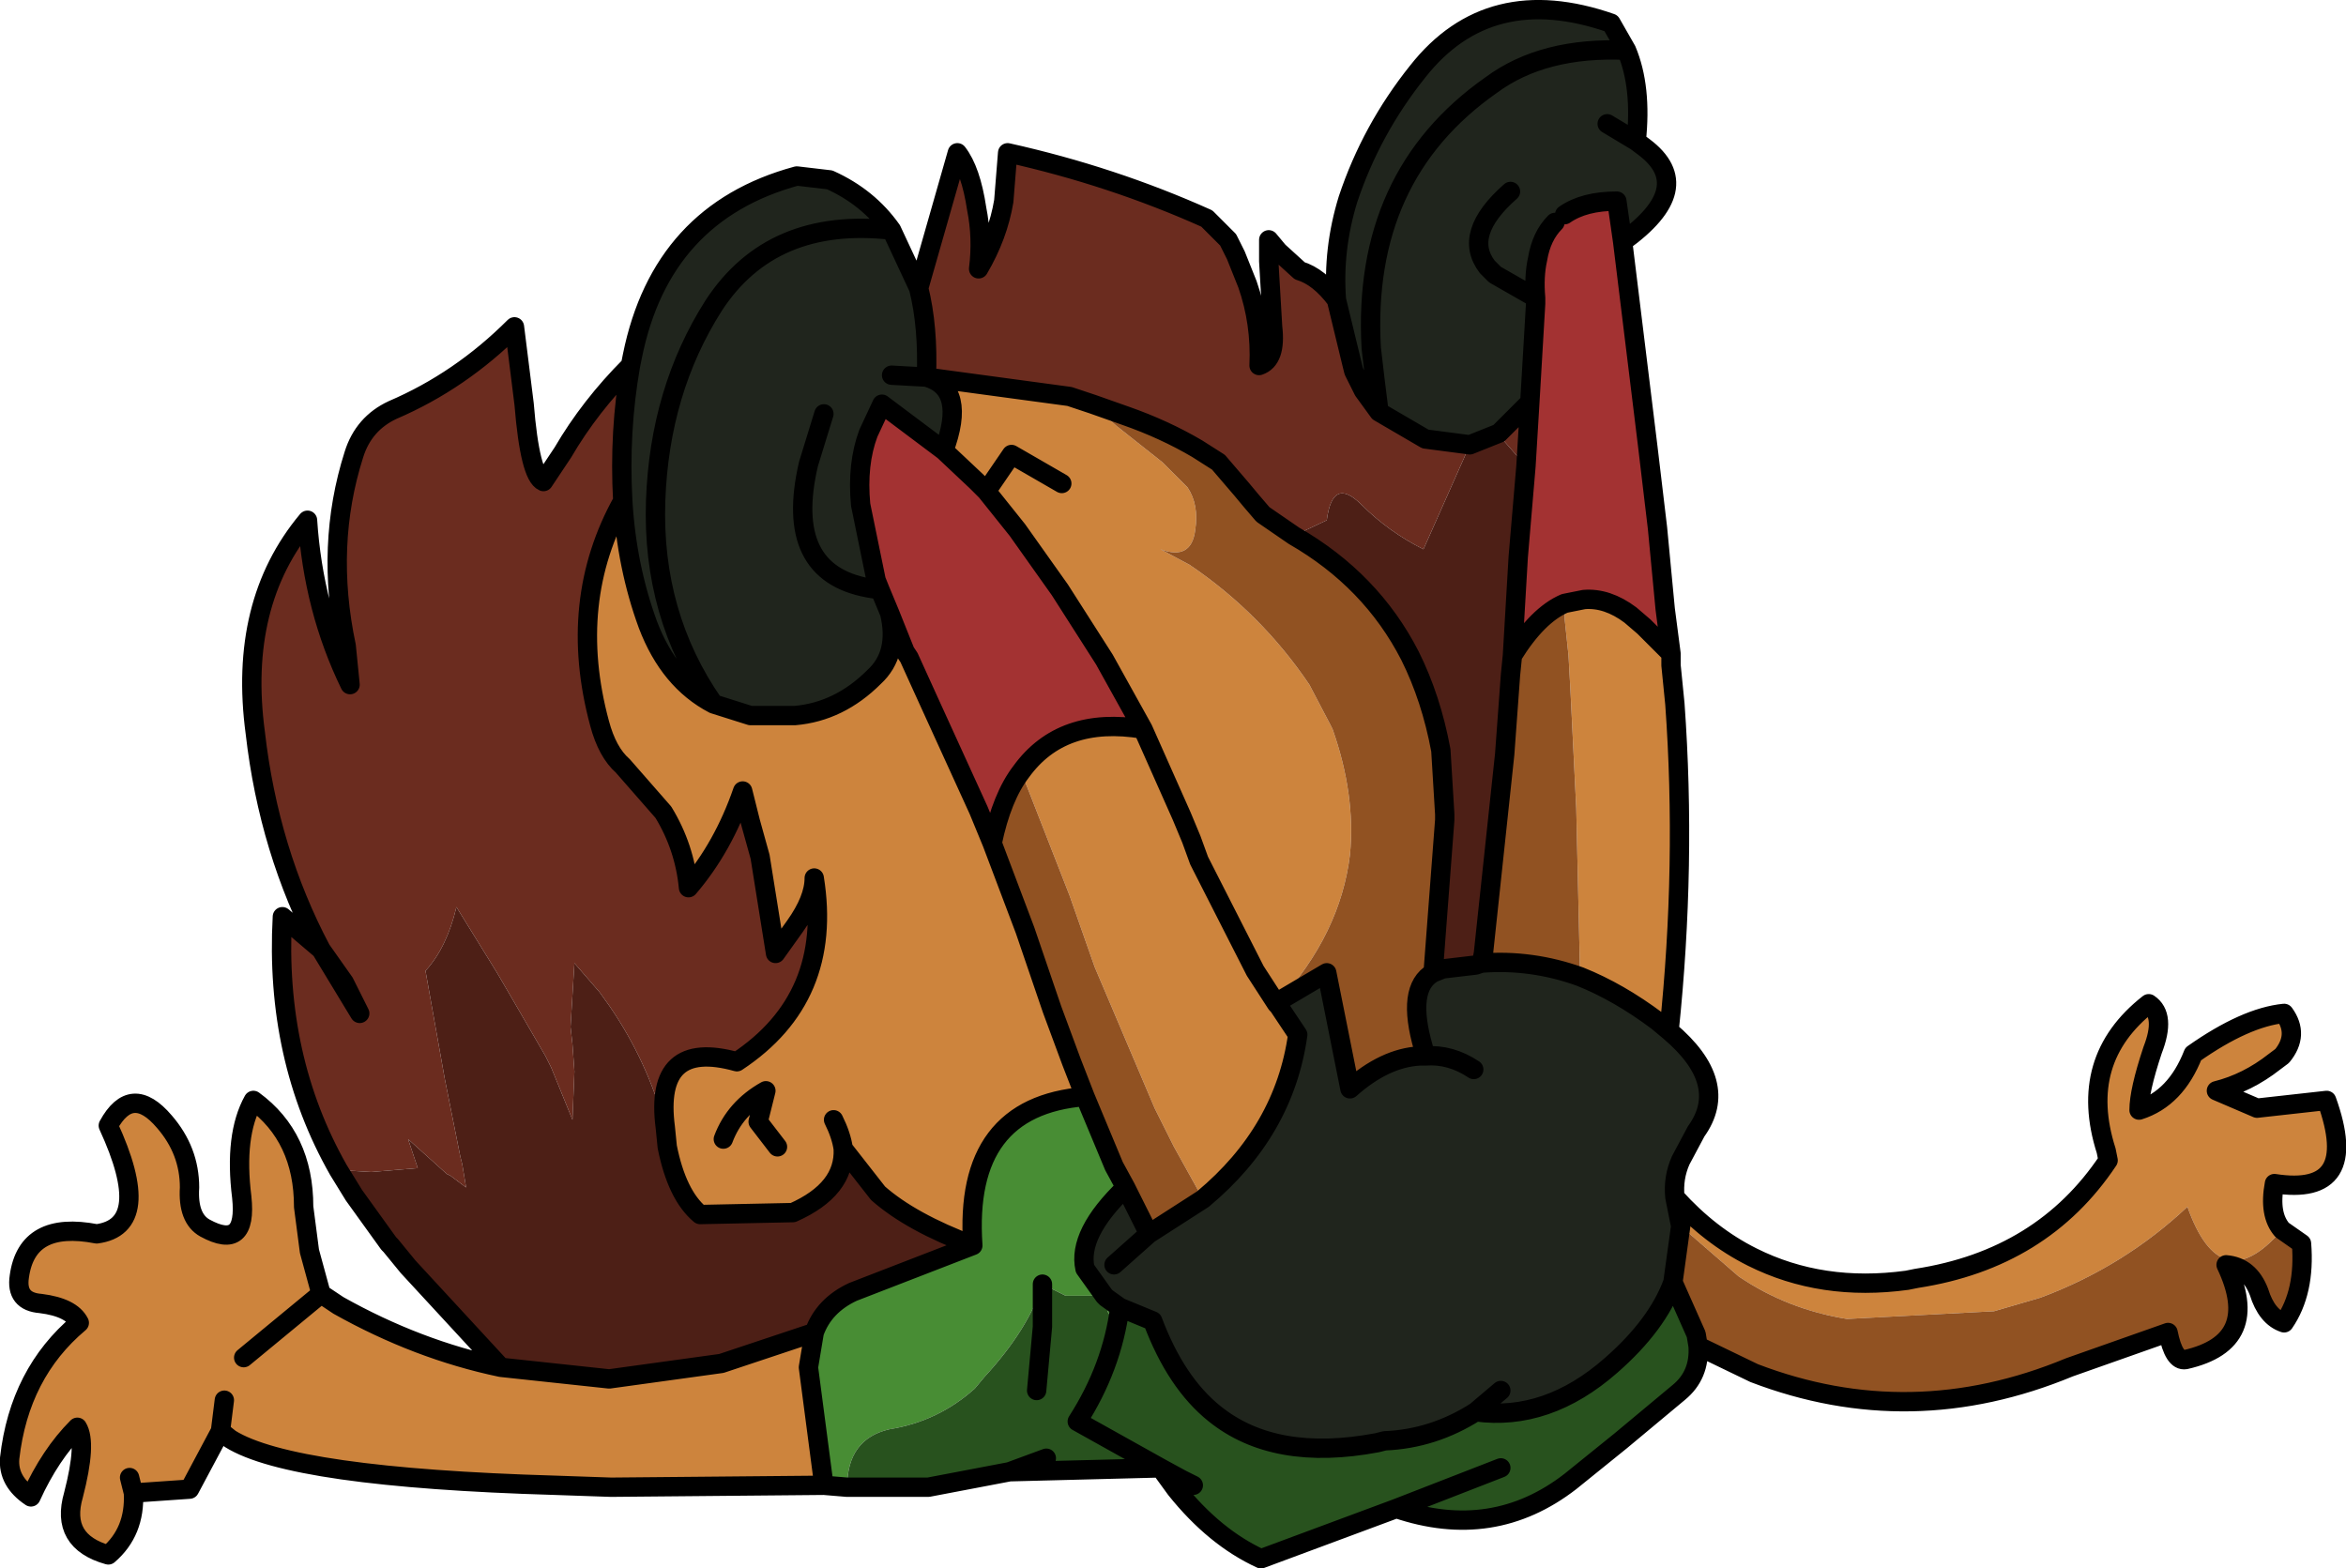
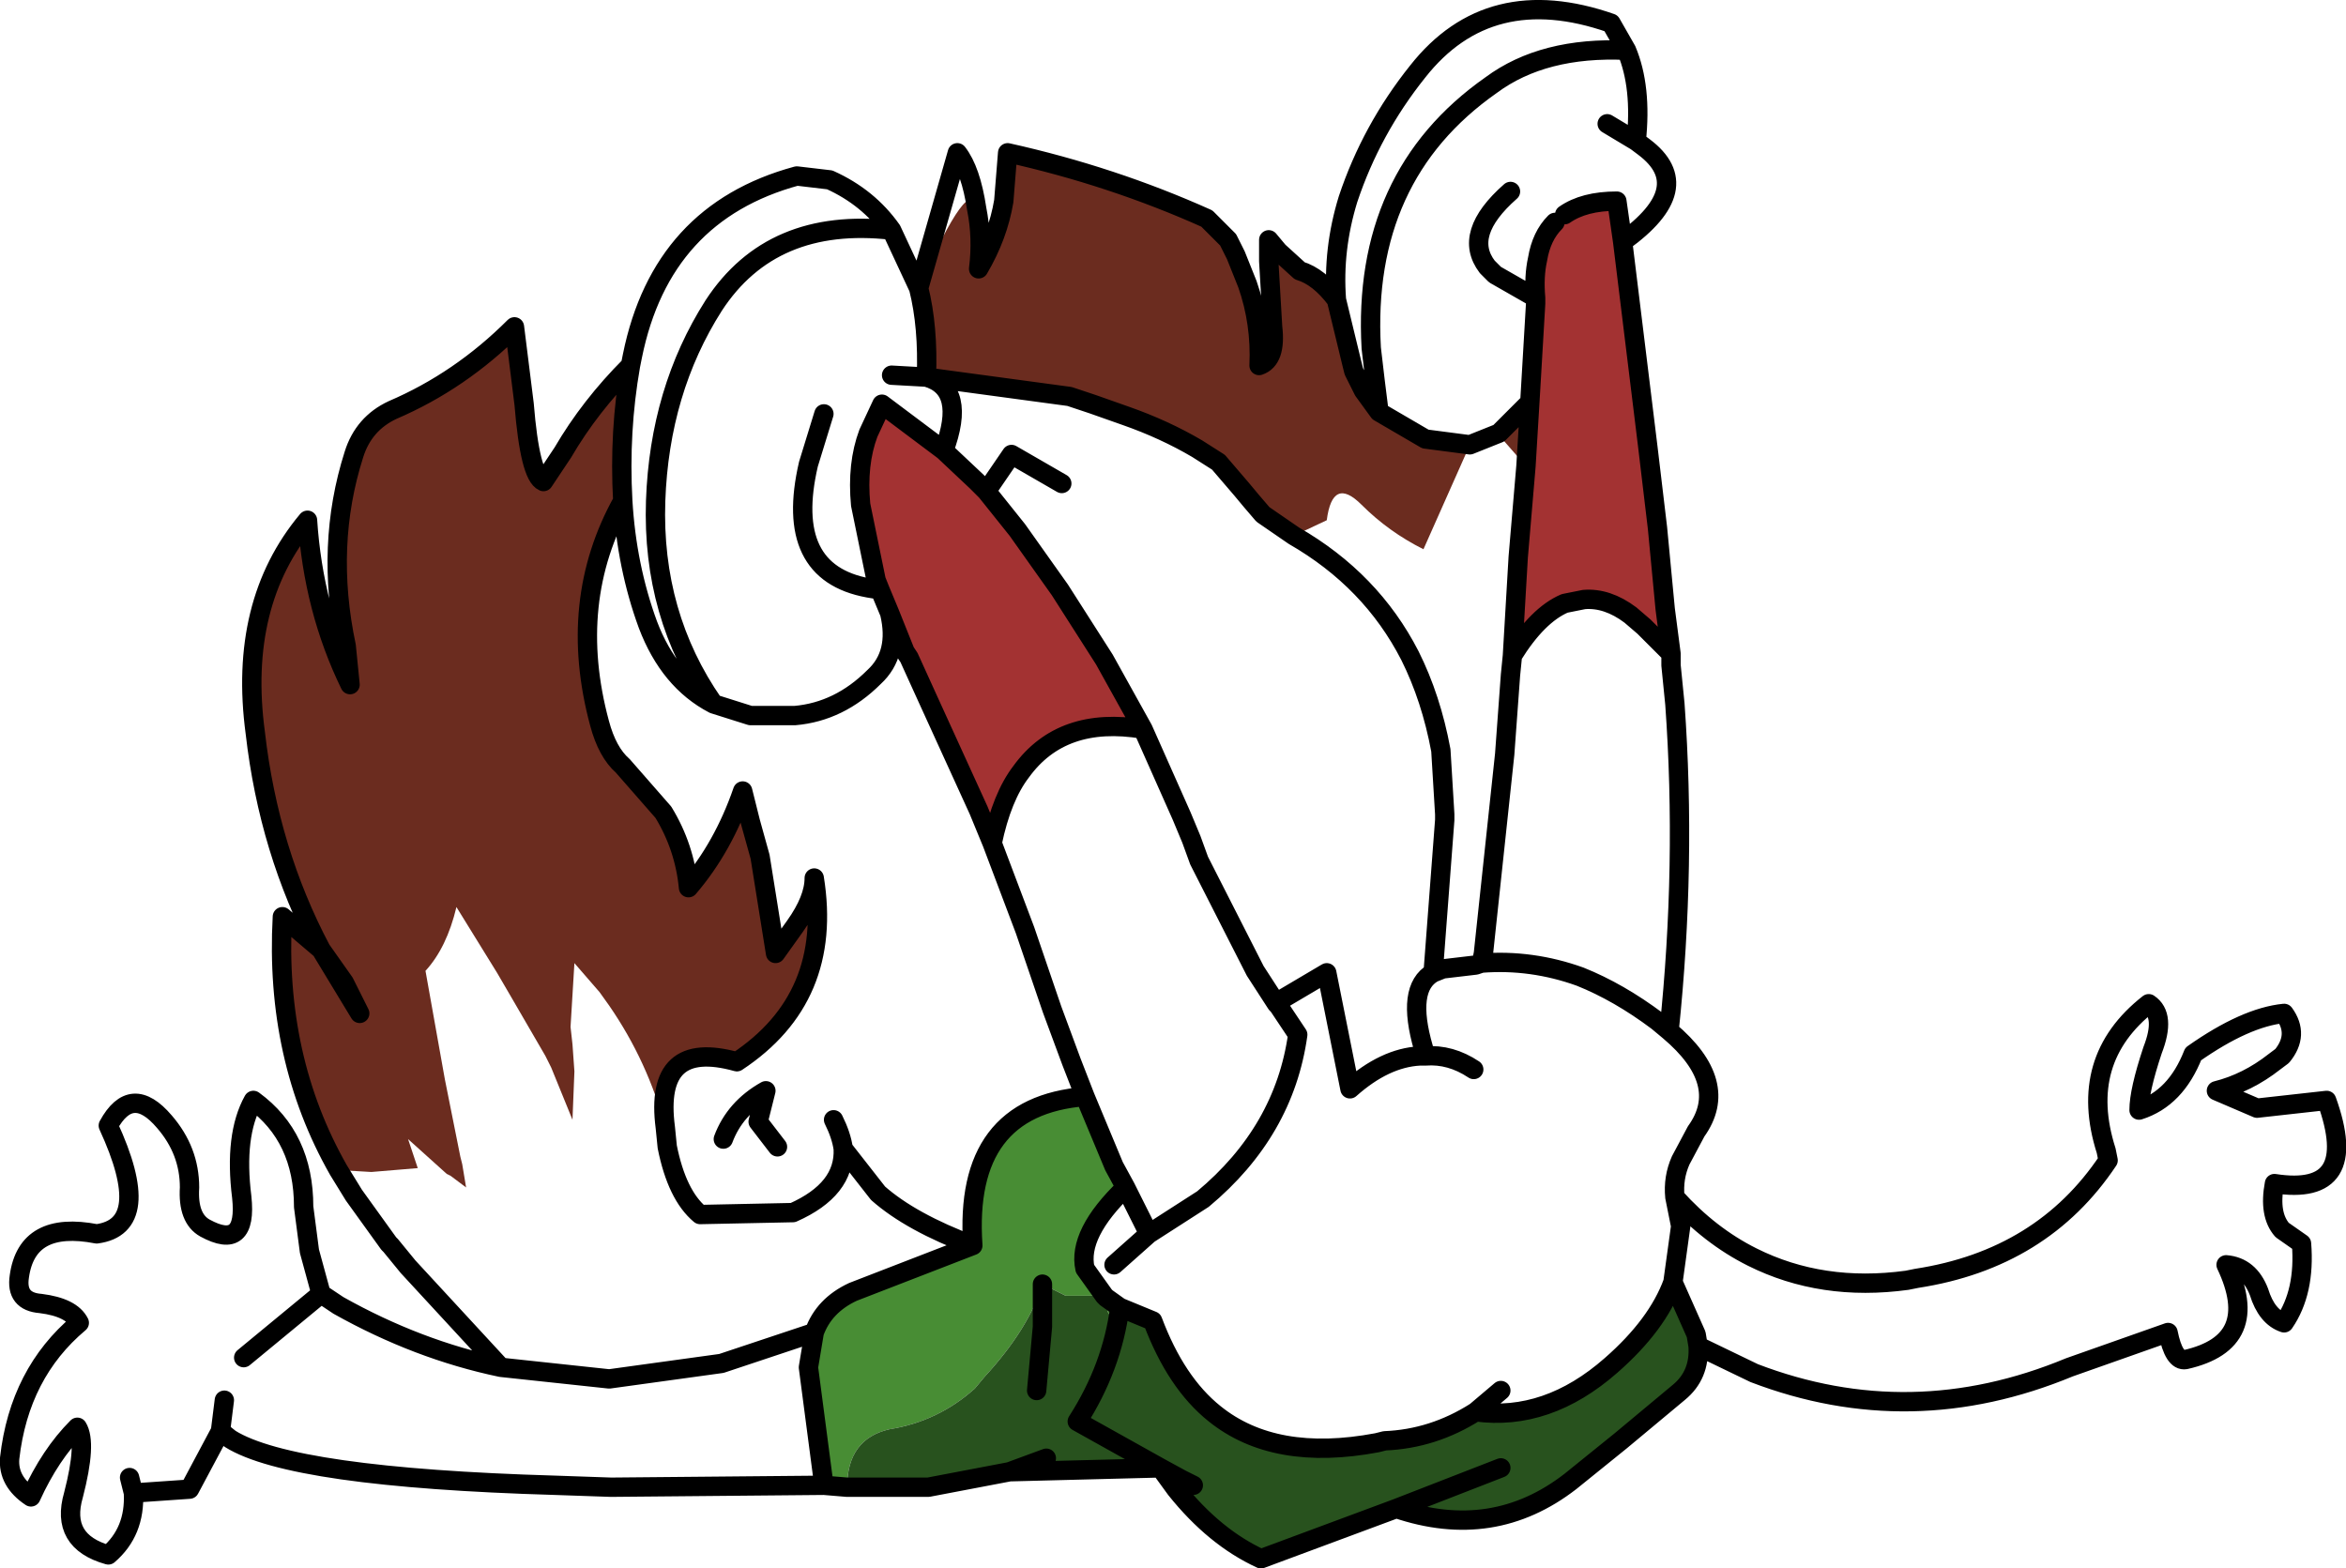
<svg xmlns="http://www.w3.org/2000/svg" height="40.55px" width="60.65px">
  <g transform="matrix(1.0, 0.0, 0.0, 1.0, 30.55, -55.55)">
-     <path d="M-21.8 85.8 Q-23.45 82.9 -23.25 79.25 L-22.25 80.1 Q-23.6 77.55 -23.95 74.5 -24.4 71.15 -22.6 69.0 -22.45 71.3 -21.5 73.25 L-21.6 72.25 Q-22.15 69.65 -21.4 67.3 -21.15 66.5 -20.4 66.15 -18.65 65.4 -17.25 64.0 L-17.0 66.0 Q-16.85 67.85 -16.5 68.0 L-16.0 67.25 Q-15.3 66.05 -14.25 65.0 -14.55 66.7 -14.45 68.5 -15.9 71.1 -15.05 74.25 -14.85 75.0 -14.45 75.35 L-13.4 76.55 Q-12.85 77.45 -12.75 78.5 -11.85 77.45 -11.35 76.0 L-11.15 76.8 -10.9 77.7 -10.5 80.2 -10.0 79.5 Q-9.5 78.8 -9.5 78.25 -9.0 81.35 -11.5 83.0 -13.65 82.4 -13.35 84.7 -13.8 83.0 -14.8 81.55 L-15.05 81.2 -15.7 80.45 -15.8 82.1 -15.75 82.55 -15.7 83.25 -15.75 84.5 -16.3 83.15 -16.45 82.85 -17.35 81.3 -17.7 80.7 -18.75 79.0 Q-19.0 80.05 -19.55 80.65 L-19.05 83.45 -18.65 85.45 -18.6 85.65 -18.5 86.25 -18.9 85.95 -19.0 85.9 -20.0 85.0 -19.75 85.75 -20.95 85.85 -21.8 85.8 M-6.8 63.0 L-5.8 59.5 Q-5.45 59.95 -5.3 60.95 -5.15 61.7 -5.25 62.5 -4.75 61.65 -4.6 60.75 L-4.5 59.5 Q-1.8 60.1 0.65 61.2 L1.2 61.75 1.4 62.15 1.7 62.9 Q2.05 63.9 2.0 65.0 2.45 64.85 2.35 64.0 L2.25 62.3 2.25 61.75 2.5 62.05 3.05 62.55 Q3.55 62.7 4.0 63.3 L4.4 64.95 4.45 65.15 4.7 65.65 5.1 66.2 6.3 66.9 7.45 67.05 6.25 69.75 Q5.35 69.3 4.65 68.6 3.9 67.85 3.75 69.0 L2.9 69.4 2.1 68.85 1.8 68.5 1.55 68.2 0.95 67.5 0.4 67.15 Q-0.45 66.65 -1.45 66.3 L-2.3 66.0 -2.9 65.8 -6.6 65.3 Q-6.55 64.0 -6.8 63.0 M9.0 65.95 L8.9 67.6 8.2 66.8 8.2 66.75 9.0 65.95 M-22.25 80.1 L-21.25 81.75 -21.65 80.95 -22.25 80.1" fill="#6b2c1f" fill-rule="evenodd" stroke="none" />
-     <path d="M12.65 72.45 L12.65 72.75 12.75 73.75 Q13.05 77.9 12.6 82.2 L12.3 81.95 Q11.3 81.2 10.3 80.8 L10.2 76.45 10.05 73.4 10.0 72.5 9.9 71.55 9.9 71.15 10.4 71.05 Q11.0 71.0 11.6 71.45 L11.95 71.75 12.65 72.45 M12.75 86.5 Q13.65 87.5 14.75 88.05 16.55 88.95 18.75 88.65 L19.0 88.6 Q22.25 88.1 23.95 85.55 L23.9 85.3 Q23.15 82.95 25.0 81.5 25.45 81.8 25.1 82.7 24.75 83.75 24.75 84.25 25.7 83.95 26.15 82.8 27.5 81.85 28.5 81.75 28.9 82.3 28.45 82.85 L28.25 83.0 Q27.55 83.55 26.75 83.75 L27.8 84.2 29.6 84.0 Q30.5 86.5 28.25 86.15 28.1 86.95 28.45 87.35 L28.4 87.4 Q26.85 89.15 26.0 86.75 24.35 88.3 22.2 89.1 L21.0 89.45 17.2 89.65 Q15.65 89.4 14.4 88.55 L12.9 87.25 12.75 86.5 M-9.25 93.95 L-14.75 94.0 -16.2 93.95 Q-23.0 93.75 -24.6 92.75 L-24.85 92.55 -25.65 94.05 -27.1 94.15 Q-27.05 95.15 -27.75 95.75 -29.0 95.4 -28.65 94.2 -28.3 92.85 -28.55 92.45 -29.25 93.15 -29.75 94.25 -30.35 93.85 -30.3 93.25 -30.05 91.05 -28.5 89.75 -28.7 89.35 -29.5 89.25 -30.15 89.2 -30.05 88.55 -29.85 87.1 -28.05 87.45 -26.55 87.25 -27.75 84.65 -27.15 83.55 -26.3 84.55 -25.65 85.3 -25.65 86.25 -25.7 87.05 -25.25 87.3 -24.15 87.9 -24.3 86.5 -24.5 84.9 -24.0 84.0 -22.7 84.95 -22.7 86.75 L-22.55 87.9 -22.25 89.0 -21.8 89.3 Q-19.75 90.45 -17.6 90.9 L-14.8 91.2 -11.9 90.8 -9.5 90.0 -9.65 90.9 -9.25 93.95 M-2.3 66.0 L-1.7 66.55 -0.5 67.5 0.15 68.15 Q0.45 68.6 0.35 69.25 0.25 70.05 -0.55 69.75 L0.2 70.15 Q2.05 71.4 3.3 73.25 L3.85 74.3 3.9 74.4 Q4.5 76.1 4.35 77.65 4.1 79.7 2.5 81.45 L2.45 81.5 2.5 81.55 3.0 82.3 Q2.65 84.8 0.55 86.55 L-0.2 85.2 -0.7 84.2 -2.25 80.55 -2.9 78.7 -4.15 75.5 Q-3.1 74.05 -1.0 74.4 L-2.0 72.6 -3.15 70.8 -4.25 69.25 -5.05 68.25 -5.3 68.0 -6.15 67.2 Q-5.55 65.6 -6.6 65.3 L-2.9 65.8 -2.3 66.0 M-3.1 68.05 L-4.4 67.3 -5.05 68.25 -4.4 67.3 -3.1 68.05 M2.45 81.5 L1.9 80.65 0.45 77.8 0.25 77.25 0.0 76.65 -1.0 74.4 0.0 76.65 0.25 77.25 0.45 77.8 1.9 80.65 2.45 81.5 M-14.45 68.5 Q-14.35 70.2 -13.8 71.7 -13.25 73.15 -12.1 73.75 L-11.15 74.05 -10.0 74.05 Q-8.85 73.95 -7.95 73.05 -7.3 72.45 -7.55 71.4 L-7.15 72.4 -7.05 72.55 -6.55 73.65 -5.25 76.5 -4.9 77.35 -4.05 79.6 -3.35 81.65 -2.85 83.0 -2.5 83.9 Q-5.65 84.15 -5.4 87.75 -7.0 87.15 -7.85 86.4 L-8.75 85.25 Q-8.7 86.3 -10.05 86.9 L-12.45 86.95 Q-13.05 86.45 -13.3 85.2 L-13.35 84.7 Q-13.65 82.4 -11.5 83.0 -9.0 81.35 -9.5 78.25 -9.5 78.8 -10.0 79.5 L-10.5 80.2 -10.9 77.7 -11.15 76.8 -11.35 76.0 Q-11.85 77.45 -12.75 78.5 -12.85 77.45 -13.4 76.55 L-14.45 75.35 Q-14.85 75.0 -15.05 74.25 -15.9 71.1 -14.45 68.5 M-9.0 84.5 Q-8.8 84.9 -8.75 85.25 -8.8 84.9 -9.0 84.5 M-27.2 93.75 L-27.1 94.15 -27.2 93.75 M-24.75 91.75 L-24.85 92.55 -24.75 91.75 M-24.25 90.65 L-22.25 89.0 -24.25 90.65 M-10.45 85.2 L-10.95 84.55 -10.75 83.75 Q-11.55 84.2 -11.85 85.0 -11.55 84.2 -10.75 83.75 L-10.95 84.55 -10.45 85.2" fill="#cd843d" fill-rule="evenodd" stroke="none" />
+     <path d="M-21.8 85.8 Q-23.45 82.9 -23.25 79.25 L-22.25 80.1 Q-23.6 77.55 -23.95 74.5 -24.4 71.15 -22.6 69.0 -22.45 71.3 -21.5 73.25 L-21.6 72.25 Q-22.15 69.65 -21.4 67.3 -21.15 66.5 -20.4 66.15 -18.65 65.4 -17.25 64.0 L-17.0 66.0 Q-16.85 67.85 -16.5 68.0 L-16.0 67.25 Q-15.3 66.05 -14.25 65.0 -14.55 66.7 -14.45 68.5 -15.9 71.1 -15.05 74.25 -14.85 75.0 -14.45 75.35 L-13.4 76.55 Q-12.85 77.45 -12.75 78.5 -11.85 77.45 -11.35 76.0 L-11.15 76.8 -10.9 77.7 -10.5 80.2 -10.0 79.5 Q-9.5 78.8 -9.5 78.25 -9.0 81.35 -11.5 83.0 -13.65 82.4 -13.35 84.7 -13.8 83.0 -14.8 81.55 L-15.05 81.2 -15.7 80.45 -15.8 82.1 -15.75 82.55 -15.7 83.25 -15.75 84.5 -16.3 83.15 -16.45 82.85 -17.35 81.3 -17.7 80.7 -18.75 79.0 Q-19.0 80.05 -19.55 80.65 L-19.05 83.45 -18.65 85.45 -18.6 85.65 -18.5 86.25 -18.9 85.95 -19.0 85.9 -20.0 85.0 -19.75 85.75 -20.95 85.85 -21.8 85.8 M-6.8 63.0 Q-5.45 59.95 -5.3 60.95 -5.15 61.7 -5.25 62.5 -4.75 61.65 -4.6 60.75 L-4.5 59.5 Q-1.8 60.1 0.65 61.2 L1.2 61.75 1.4 62.15 1.7 62.9 Q2.05 63.9 2.0 65.0 2.45 64.85 2.35 64.0 L2.25 62.3 2.25 61.75 2.5 62.05 3.05 62.55 Q3.55 62.7 4.0 63.3 L4.4 64.95 4.45 65.15 4.7 65.65 5.1 66.2 6.3 66.9 7.45 67.05 6.25 69.75 Q5.35 69.3 4.65 68.6 3.9 67.85 3.75 69.0 L2.9 69.4 2.1 68.85 1.8 68.5 1.55 68.2 0.95 67.5 0.4 67.15 Q-0.45 66.65 -1.45 66.3 L-2.3 66.0 -2.9 65.8 -6.6 65.3 Q-6.55 64.0 -6.8 63.0 M9.0 65.95 L8.9 67.6 8.2 66.8 8.2 66.75 9.0 65.95 M-22.25 80.1 L-21.25 81.75 -21.65 80.95 -22.25 80.1" fill="#6b2c1f" fill-rule="evenodd" stroke="none" />
    <path d="M-8.65 94.0 L-9.25 93.95 -9.65 90.9 -9.5 90.0 Q-9.25 89.3 -8.5 88.95 L-5.4 87.75 Q-5.65 84.15 -2.5 83.9 L-1.75 85.7 -1.45 86.25 Q-2.7 87.45 -2.5 88.35 L-2.0 89.05 -3.0 89.05 -3.6 88.75 Q-3.95 89.9 -5.1 91.15 L-5.35 91.45 Q-6.3 92.3 -7.55 92.5 -8.65 92.75 -8.65 94.0 M-1.95 89.1 L-1.6 89.35 Q-1.95 89.85 -1.95 89.1" fill="#488d34" fill-rule="evenodd" stroke="none" />
-     <path d="M4.0 63.3 Q3.9 62.0 4.3 60.7 4.9 58.9 6.1 57.4 7.95 55.05 11.1 56.15 L11.5 56.85 Q11.9 57.8 11.75 59.2 L11.95 59.35 Q13.35 60.4 11.4 61.8 L11.25 60.75 Q10.4 60.75 9.9 61.1 L9.75 61.2 9.65 61.3 Q9.3 61.65 9.2 62.25 9.1 62.7 9.15 63.25 L9.15 63.4 9.0 65.95 8.2 66.75 7.45 67.05 6.3 66.9 5.1 66.2 4.7 65.65 4.45 65.15 4.4 64.95 4.0 63.3 M12.6 82.2 Q14.2 83.55 13.3 84.8 L12.9 85.55 Q12.7 86.0 12.75 86.5 L12.9 87.25 12.7 88.7 Q12.3 89.8 11.1 90.85 9.45 92.3 7.6 92.05 6.5 92.75 5.25 92.8 L5.05 92.85 Q2.4 93.35 0.85 92.1 -0.15 91.3 -0.75 89.7 L-1.6 89.35 -1.95 89.1 -2.0 89.05 -2.5 88.35 Q-2.7 87.45 -1.45 86.25 L-1.25 86.65 -0.85 87.45 0.55 86.55 Q2.65 84.8 3.0 82.3 L2.5 81.55 2.45 81.5 2.5 81.45 2.65 81.35 3.75 80.7 4.35 83.7 Q5.25 82.9 6.15 82.85 L6.3 82.85 6.25 82.65 Q5.8 81.1 6.5 80.7 L6.75 80.6 7.6 80.5 7.75 80.45 Q9.05 80.35 10.3 80.8 11.3 81.2 12.3 81.95 L12.6 82.2 M-14.25 65.0 L-14.2 64.75 Q-13.45 61.05 -9.95 60.1 L-9.1 60.2 Q-8.1 60.65 -7.5 61.5 L-6.8 63.0 Q-6.55 64.0 -6.6 65.3 -5.55 65.6 -6.15 67.2 L-7.75 66.0 -8.1 66.75 Q-8.4 67.55 -8.3 68.6 L-7.9 70.55 -7.8 70.8 -7.55 71.4 Q-7.3 72.45 -7.95 73.05 -8.85 73.95 -10.0 74.05 L-11.15 74.05 -12.1 73.75 Q-13.25 73.15 -13.8 71.7 -14.35 70.2 -14.45 68.5 -14.55 66.7 -14.25 65.0 M11.0 58.75 L11.75 59.2 11.0 58.75 M11.5 56.85 Q9.35 56.75 8.0 57.75 4.65 60.1 4.9 64.55 L5.0 65.4 5.1 66.2 5.0 65.4 4.9 64.55 Q4.65 60.1 8.0 57.75 9.35 56.75 11.5 56.85 M8.5 60.5 Q7.25 61.6 7.9 62.45 L8.1 62.65 9.15 63.25 8.1 62.65 7.9 62.45 Q7.25 61.6 8.5 60.5 M7.55 83.2 Q6.95 82.8 6.3 82.85 6.95 82.8 7.55 83.2 M-1.75 88.25 L-0.85 87.45 -1.75 88.25 M8.25 91.5 L7.6 92.05 8.25 91.5 M-7.5 61.5 Q-10.6 61.15 -12.1 63.45 -13.5 65.65 -13.6 68.5 -13.7 71.45 -12.1 73.75 -13.7 71.45 -13.6 68.5 -13.5 65.65 -12.1 63.45 -10.6 61.15 -7.5 61.5 M-9.25 66.25 L-9.65 67.55 Q-10.3 70.35 -8.1 70.75 L-7.8 70.8 -8.1 70.75 Q-10.3 70.35 -9.65 67.55 L-9.25 66.25 M-7.5 65.25 L-6.6 65.3 -7.5 65.25" fill="#20251d" fill-rule="evenodd" stroke="none" />
    <path d="M11.4 61.8 L12.05 67.1 12.3 69.2 12.5 71.3 12.65 72.45 11.95 71.75 11.6 71.45 Q11.0 71.0 10.4 71.05 L9.9 71.15 Q9.2 71.45 8.55 72.5 L8.7 69.95 8.9 67.6 9.0 65.95 9.15 63.4 9.15 63.25 Q9.1 62.7 9.2 62.25 9.3 61.65 9.65 61.3 L9.75 61.2 9.9 61.1 Q10.4 60.75 11.25 60.75 L11.4 61.8 M-6.15 67.2 L-5.3 68.0 -5.05 68.25 -4.25 69.25 -3.15 70.8 -2.0 72.6 -1.0 74.4 Q-3.1 74.05 -4.15 75.5 -4.65 76.15 -4.9 77.35 L-5.25 76.5 -6.55 73.65 -7.05 72.55 -7.15 72.4 -7.55 71.4 -7.8 70.8 -7.9 70.55 -8.3 68.6 Q-8.4 67.55 -8.1 66.75 L-7.75 66.0 -6.15 67.2" fill="#a33232" fill-rule="evenodd" stroke="none" />
-     <path d="M-17.6 90.9 L-20.0 88.3 -20.45 87.75 -20.5 87.7 -21.4 86.45 -21.8 85.8 -20.95 85.85 -19.75 85.75 -20.0 85.0 -19.0 85.9 -18.9 85.95 -18.5 86.25 -18.6 85.65 -18.65 85.45 -19.05 83.45 -19.55 80.65 Q-19.0 80.05 -18.75 79.0 L-17.7 80.7 -17.35 81.3 -16.45 82.85 -16.3 83.15 -15.75 84.5 -15.7 83.25 -15.75 82.55 -15.8 82.1 -15.7 80.45 -15.05 81.2 -14.8 81.55 Q-13.8 83.0 -13.35 84.7 L-13.3 85.2 Q-13.05 86.45 -12.45 86.95 L-10.05 86.9 Q-8.7 86.3 -8.75 85.25 L-7.85 86.4 Q-7.0 87.15 -5.4 87.75 L-8.5 88.95 Q-9.25 89.3 -9.5 90.0 L-11.9 90.8 -14.8 91.2 -17.6 90.9 M8.9 67.6 L8.7 69.95 8.55 72.5 8.5 73.0 8.35 75.05 7.8 80.2 7.75 80.45 7.6 80.5 6.75 80.6 6.5 80.7 6.8 76.75 6.8 76.6 6.7 74.95 Q6.45 73.6 5.9 72.5 4.9 70.55 2.9 69.4 L3.75 69.0 Q3.9 67.85 4.65 68.6 5.35 69.3 6.25 69.75 L7.45 67.05 8.2 66.75 8.2 66.8 8.9 67.6" fill="#4d1f16" fill-rule="evenodd" stroke="none" />
    <path d="M13.35 90.35 Q13.4 91.1 12.85 91.55 L11.35 92.8 10.05 93.85 Q8.05 95.4 5.55 94.55 L2.05 95.85 Q0.85 95.3 -0.15 94.05 L-0.55 93.5 -4.45 93.6 -6.55 94.0 -6.8 94.0 -8.65 94.0 Q-8.65 92.75 -7.55 92.5 -6.3 92.3 -5.35 91.45 L-5.1 91.15 Q-3.95 89.9 -3.6 88.75 L-3.0 89.05 -2.0 89.05 -1.95 89.1 Q-1.95 89.85 -1.6 89.35 L-0.75 89.7 Q-0.15 91.3 0.85 92.1 2.4 93.35 5.05 92.85 L5.25 92.8 Q6.5 92.75 7.6 92.05 9.45 92.3 11.1 90.85 12.3 89.8 12.7 88.7 L13.3 90.05 13.35 90.35 M8.25 93.5 L5.55 94.55 8.25 93.5 M0.3 93.95 L0.0 93.8 -0.55 93.5 -2.7 92.3 Q-1.8 90.9 -1.6 89.35 -1.8 90.9 -2.7 92.3 L-0.55 93.5 0.0 93.8 0.3 93.95 M-3.75 91.5 L-3.6 89.85 -3.6 88.75 -3.6 89.85 -3.75 91.5 M-3.5 93.25 L-4.45 93.6 -3.5 93.25" fill="#28521e" fill-rule="evenodd" stroke="none" />
-     <path d="M28.45 87.35 L28.95 87.7 Q29.05 88.95 28.5 89.75 28.05 89.6 27.85 88.95 27.6 88.3 27.0 88.25 27.95 90.25 25.95 90.7 25.65 90.75 25.5 90.0 L22.95 90.9 Q18.85 92.6 14.8 91.05 L13.35 90.35 13.3 90.05 12.7 88.7 12.9 87.25 14.4 88.55 Q15.65 89.4 17.2 89.65 L21.0 89.45 22.2 89.1 Q24.35 88.3 26.0 86.75 26.85 89.15 28.4 87.4 L28.45 87.35 M8.55 72.5 Q9.2 71.45 9.9 71.15 L9.9 71.55 10.0 72.5 10.05 73.4 10.2 76.45 10.3 80.8 Q9.05 80.35 7.75 80.45 L7.8 80.2 8.35 75.05 8.5 73.0 8.55 72.5 M-2.3 66.0 L-1.45 66.3 Q-0.45 66.65 0.4 67.15 L0.95 67.5 1.55 68.2 1.8 68.5 2.1 68.85 2.9 69.4 Q4.9 70.55 5.9 72.5 6.45 73.6 6.7 74.95 L6.8 76.6 6.8 76.75 6.5 80.7 Q5.8 81.1 6.25 82.65 L6.3 82.85 6.15 82.85 Q5.25 82.9 4.35 83.7 L3.75 80.7 2.65 81.35 2.5 81.45 Q4.1 79.7 4.35 77.65 4.5 76.1 3.9 74.4 L3.85 74.3 3.3 73.25 Q2.05 71.4 0.2 70.15 L-0.55 69.75 Q0.25 70.05 0.35 69.25 0.45 68.6 0.15 68.15 L-0.5 67.5 -1.7 66.55 -2.3 66.0 M0.55 86.55 L-0.85 87.45 -1.25 86.65 -1.45 86.25 -1.75 85.7 -2.5 83.9 -2.85 83.0 -3.35 81.65 -4.05 79.6 -4.9 77.35 Q-4.65 76.15 -4.15 75.5 L-2.9 78.7 -2.25 80.55 -0.7 84.2 -0.2 85.2 0.55 86.55" fill="#915222" fill-rule="evenodd" stroke="none" />
    <path d="M4.0 63.3 Q3.9 62.0 4.3 60.7 4.9 58.9 6.1 57.4 7.95 55.05 11.1 56.15 L11.5 56.85 Q11.9 57.8 11.75 59.2 L11.95 59.35 Q13.35 60.4 11.4 61.8 L12.05 67.1 12.3 69.2 12.5 71.3 12.65 72.45 12.65 72.75 12.75 73.75 Q13.05 77.9 12.6 82.2 14.2 83.55 13.3 84.8 L12.9 85.55 Q12.7 86.0 12.75 86.5 13.65 87.5 14.75 88.05 16.55 88.95 18.75 88.65 L19.0 88.6 Q22.25 88.1 23.95 85.55 L23.9 85.3 Q23.15 82.95 25.0 81.5 25.45 81.8 25.1 82.7 24.75 83.75 24.75 84.25 25.7 83.95 26.15 82.8 27.5 81.85 28.5 81.75 28.9 82.3 28.45 82.85 L28.25 83.0 Q27.55 83.55 26.75 83.75 L27.8 84.2 29.6 84.0 Q30.5 86.5 28.25 86.15 28.1 86.95 28.45 87.35 L28.95 87.7 Q29.05 88.95 28.5 89.75 28.05 89.6 27.85 88.95 27.6 88.3 27.0 88.25 27.95 90.25 25.95 90.7 25.65 90.75 25.5 90.0 L22.95 90.9 Q18.85 92.6 14.8 91.05 L13.35 90.35 Q13.4 91.1 12.85 91.55 L11.35 92.8 10.05 93.85 Q8.05 95.4 5.55 94.55 L2.05 95.85 Q0.85 95.3 -0.15 94.05 L-0.55 93.5 -4.45 93.6 -6.55 94.0 -6.8 94.0 -8.65 94.0 -9.25 93.95 -14.75 94.0 -16.2 93.95 Q-23.0 93.75 -24.6 92.75 L-24.85 92.55 -25.65 94.05 -27.1 94.15 Q-27.05 95.15 -27.75 95.75 -29.0 95.4 -28.65 94.2 -28.3 92.85 -28.55 92.45 -29.25 93.15 -29.75 94.25 -30.35 93.85 -30.3 93.25 -30.05 91.05 -28.5 89.75 -28.7 89.35 -29.5 89.25 -30.15 89.2 -30.05 88.55 -29.85 87.1 -28.05 87.45 -26.55 87.25 -27.75 84.65 -27.15 83.55 -26.3 84.55 -25.65 85.3 -25.65 86.25 -25.7 87.05 -25.25 87.3 -24.15 87.9 -24.3 86.5 -24.5 84.9 -24.0 84.0 -22.7 84.95 -22.7 86.75 L-22.55 87.9 -22.25 89.0 -21.8 89.3 Q-19.75 90.45 -17.6 90.9 L-20.0 88.3 -20.45 87.75 -20.5 87.7 -21.4 86.45 -21.8 85.8 Q-23.45 82.9 -23.25 79.25 L-22.25 80.1 Q-23.6 77.55 -23.95 74.5 -24.4 71.15 -22.6 69.0 -22.45 71.3 -21.5 73.25 L-21.6 72.25 Q-22.15 69.65 -21.4 67.3 -21.15 66.5 -20.4 66.15 -18.65 65.4 -17.25 64.0 L-17.0 66.0 Q-16.85 67.85 -16.5 68.0 L-16.0 67.25 Q-15.3 66.05 -14.25 65.0 L-14.2 64.75 Q-13.45 61.05 -9.95 60.1 L-9.1 60.2 Q-8.1 60.65 -7.5 61.5 L-6.8 63.0 -5.8 59.5 Q-5.45 59.95 -5.3 60.95 -5.15 61.7 -5.25 62.5 -4.75 61.65 -4.6 60.75 L-4.5 59.5 Q-1.8 60.1 0.65 61.2 L1.2 61.75 1.4 62.15 1.7 62.9 Q2.05 63.9 2.0 65.0 2.45 64.85 2.35 64.0 L2.25 62.3 2.25 61.75 2.5 62.05 3.05 62.55 Q3.55 62.7 4.0 63.3 L4.4 64.95 4.45 65.15 4.7 65.65 5.1 66.2 5.0 65.4 4.9 64.55 Q4.65 60.1 8.0 57.75 9.35 56.75 11.5 56.85 M11.75 59.2 L11.0 58.75 M11.4 61.8 L11.25 60.75 Q10.4 60.75 9.9 61.1 M9.65 61.3 Q9.3 61.65 9.2 62.25 9.1 62.7 9.15 63.25 L9.15 63.4 9.0 65.95 8.9 67.6 8.7 69.95 8.55 72.5 Q9.2 71.45 9.9 71.15 L10.4 71.05 Q11.0 71.0 11.6 71.45 L11.95 71.75 12.65 72.45 M9.15 63.25 L8.1 62.65 7.9 62.45 Q7.25 61.6 8.5 60.5 M7.45 67.05 L6.3 66.9 5.1 66.2 M9.0 65.95 L8.2 66.75 7.45 67.05 M-2.3 66.0 L-1.45 66.3 Q-0.45 66.65 0.4 67.15 L0.95 67.5 1.55 68.2 1.8 68.5 2.1 68.85 2.9 69.4 Q4.9 70.55 5.9 72.5 6.45 73.6 6.7 74.95 L6.8 76.6 6.8 76.75 6.5 80.7 6.75 80.6 7.6 80.5 7.75 80.45 Q9.05 80.35 10.3 80.8 11.3 81.2 12.3 81.95 L12.6 82.2 M-2.3 66.0 L-2.9 65.8 -6.6 65.3 Q-5.55 65.6 -6.15 67.2 L-5.3 68.0 -5.05 68.25 -4.4 67.3 -3.1 68.05 M8.55 72.5 L8.5 73.0 8.35 75.05 7.8 80.2 7.75 80.45 M-1.0 74.4 L0.0 76.65 0.25 77.25 0.45 77.8 1.9 80.65 2.45 81.5 2.5 81.45 2.65 81.35 3.75 80.7 4.35 83.7 Q5.25 82.9 6.15 82.85 L6.3 82.85 6.25 82.65 Q5.8 81.1 6.5 80.7 M2.45 81.5 L2.5 81.55 3.0 82.3 Q2.65 84.8 0.55 86.55 L-0.85 87.45 -1.75 88.25 M6.3 82.85 Q6.95 82.8 7.55 83.2 M5.55 94.55 L8.25 93.5 M-1.6 89.35 L-0.75 89.7 Q-0.15 91.3 0.85 92.1 2.4 93.35 5.05 92.85 L5.25 92.8 Q6.5 92.75 7.6 92.05 L8.25 91.5 M12.7 88.7 L13.3 90.05 13.35 90.35 M7.6 92.05 Q9.45 92.3 11.1 90.85 12.3 89.8 12.7 88.7 L12.9 87.25 12.75 86.5 M-14.45 68.5 Q-14.35 70.2 -13.8 71.7 -13.25 73.15 -12.1 73.75 -13.7 71.45 -13.6 68.5 -13.5 65.65 -12.1 63.45 -10.6 61.15 -7.5 61.5 M-12.1 73.75 L-11.15 74.05 -10.0 74.05 Q-8.85 73.95 -7.95 73.05 -7.3 72.45 -7.55 71.4 L-7.8 70.8 -8.1 70.75 Q-10.3 70.35 -9.65 67.55 L-9.25 66.25 M-14.25 65.0 Q-14.55 66.7 -14.45 68.5 -15.9 71.1 -15.05 74.25 -14.85 75.0 -14.45 75.35 L-13.4 76.55 Q-12.85 77.45 -12.75 78.5 -11.85 77.45 -11.35 76.0 L-11.15 76.8 -10.9 77.7 -10.5 80.2 -10.0 79.5 Q-9.5 78.8 -9.5 78.25 -9.0 81.35 -11.5 83.0 -13.65 82.4 -13.35 84.7 L-13.3 85.2 Q-13.05 86.45 -12.45 86.95 L-10.05 86.9 Q-8.7 86.3 -8.75 85.25 -8.8 84.9 -9.0 84.5 M-6.6 65.3 L-7.5 65.25 M-6.15 67.2 L-7.75 66.0 -8.1 66.75 Q-8.4 67.55 -8.3 68.6 L-7.9 70.55 -7.8 70.8 M-6.6 65.3 Q-6.55 64.0 -6.8 63.0 M-7.55 71.4 L-7.15 72.4 -7.05 72.55 -6.55 73.65 -5.25 76.5 -4.9 77.35 Q-4.65 76.15 -4.15 75.5 -3.1 74.05 -1.0 74.4 L-2.0 72.6 -3.15 70.8 -4.25 69.25 -5.05 68.25 M-22.25 80.1 L-21.65 80.95 -21.25 81.75 -22.25 80.1 M-22.25 89.0 L-24.25 90.65 M-24.85 92.55 L-24.75 91.75 M-27.1 94.15 L-27.2 93.75 M-4.9 77.35 L-4.05 79.6 -3.35 81.65 -2.85 83.0 -2.5 83.9 -1.75 85.7 -1.45 86.25 -1.25 86.65 -0.85 87.45 M-8.75 85.25 L-7.85 86.4 Q-7.0 87.15 -5.4 87.75 -5.65 84.15 -2.5 83.9 M-11.85 85.0 Q-11.55 84.2 -10.75 83.75 L-10.95 84.55 -10.45 85.2 M-9.5 90.0 L-11.9 90.8 -14.8 91.2 -17.6 90.9 M-1.6 89.35 Q-1.8 90.9 -2.7 92.3 L-0.55 93.5 0.0 93.8 0.3 93.95 M-1.95 89.1 L-1.6 89.35 M-1.45 86.25 Q-2.7 87.45 -2.5 88.35 L-2.0 89.05 -1.95 89.1 M-3.6 88.75 L-3.6 89.85 -3.75 91.5 M-9.25 93.95 L-9.65 90.9 -9.5 90.0 Q-9.25 89.3 -8.5 88.95 L-5.4 87.75 M-4.45 93.6 L-3.5 93.25" fill="none" stroke="#000000" stroke-linecap="round" stroke-linejoin="round" stroke-width="0.5" />
  </g>
</svg>